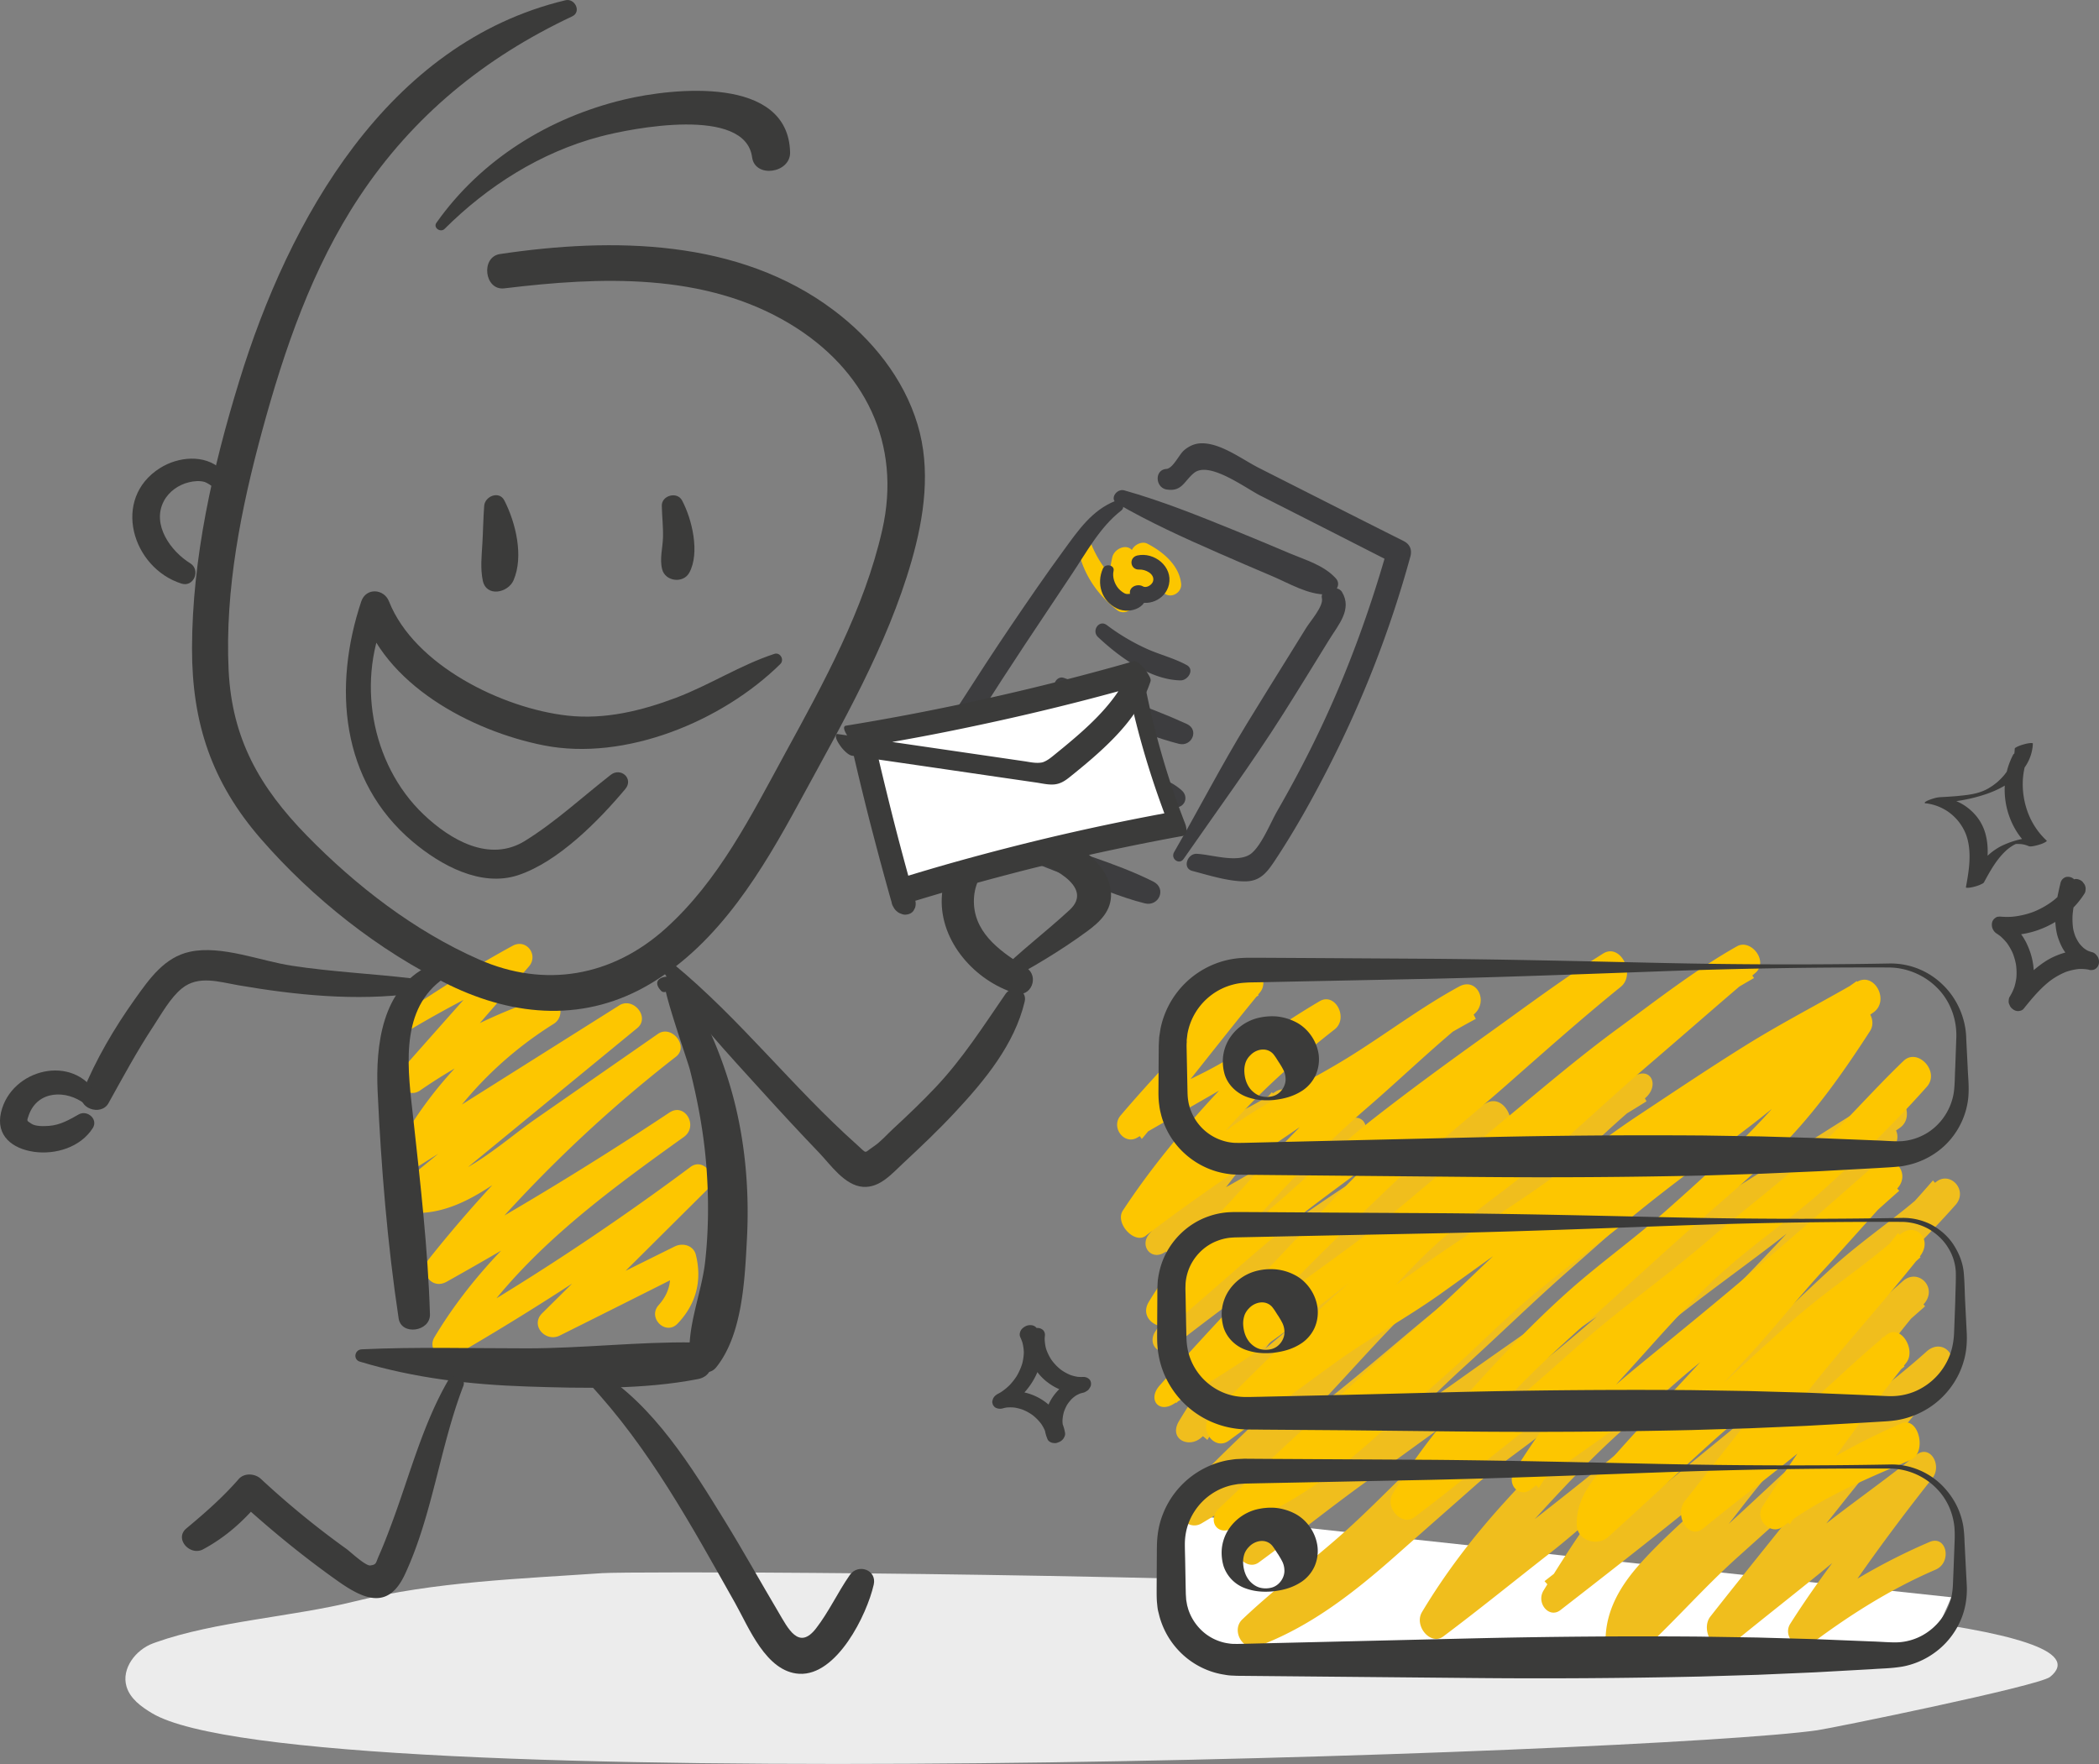
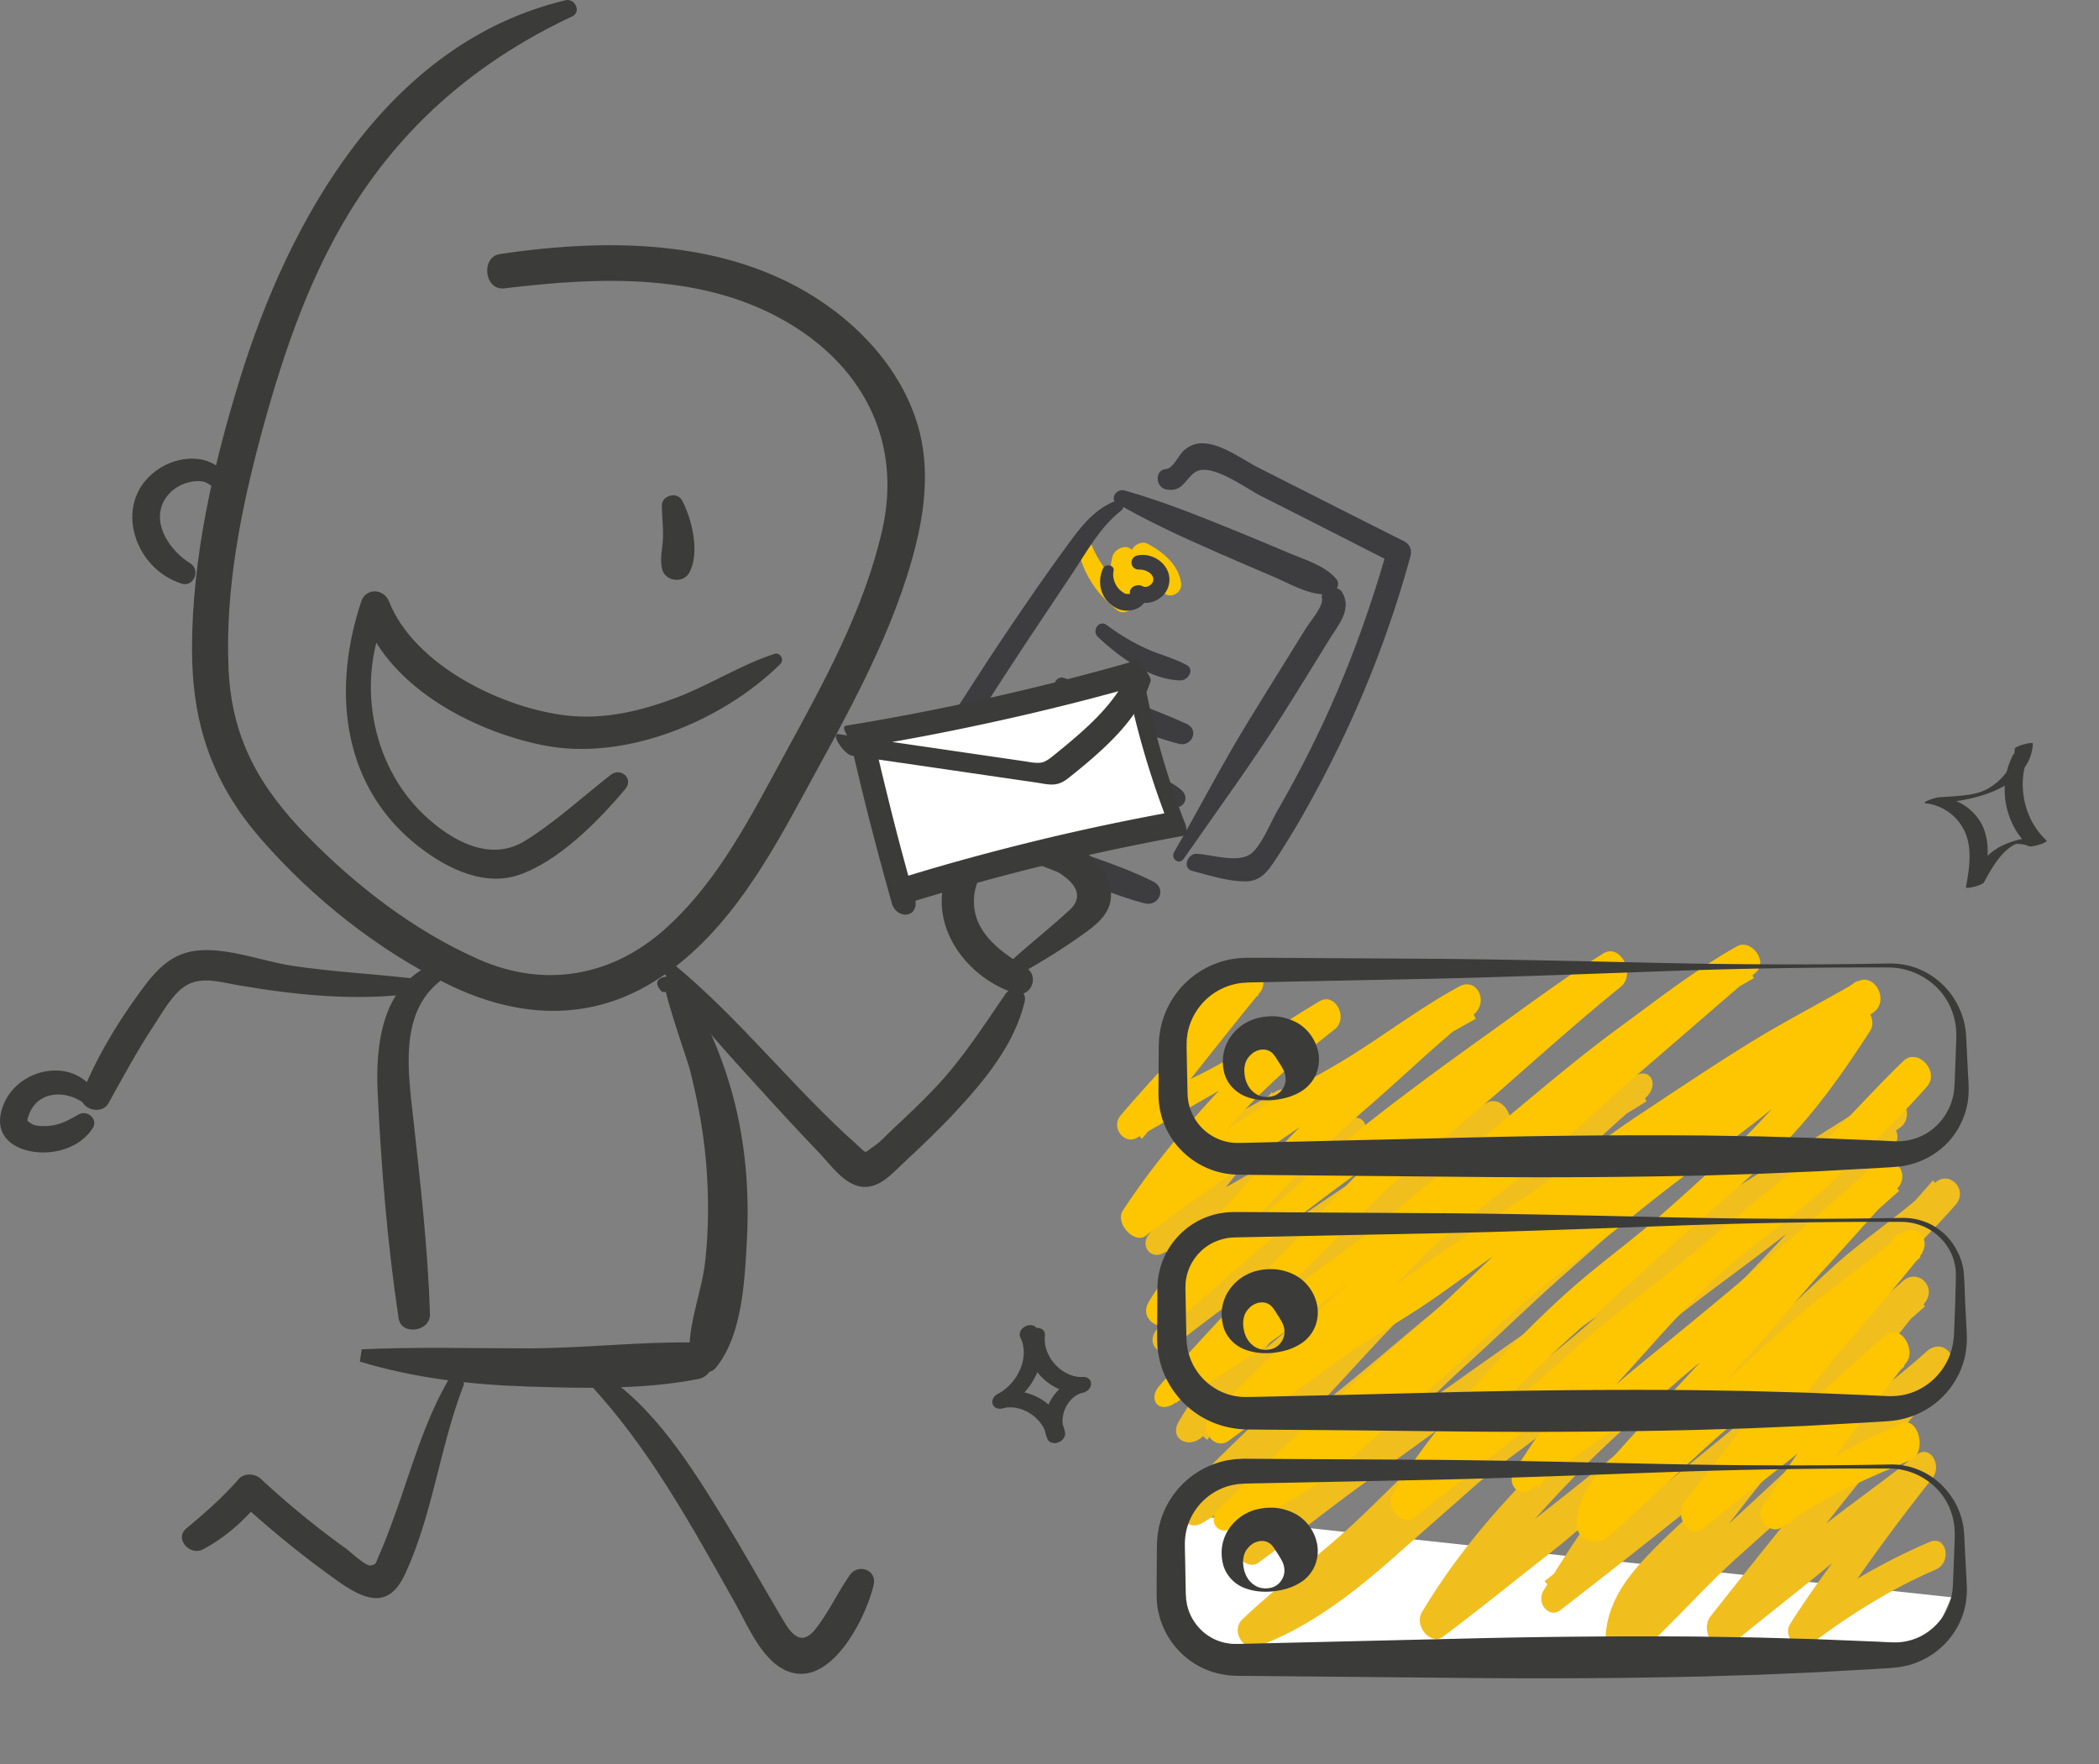
<svg xmlns="http://www.w3.org/2000/svg" width="1375.9mm" height="1156.3mm" viewBox="0 0 3900.2 3277.7">
  <rect x="0" y="0" width="3900.2" height="3277.7" fill="#808080" stroke="none" />
  <defs>
    <style>
      .cls-1 {
        fill: #fcc600;
      }

      .cls-2 {
        fill: #3d3d3f;
      }

      .cls-3 {
        fill: #fdc600;
      }

      .cls-4 {
        fill: #ececec;
      }

      .cls-5 {
        fill: #3b3b3a;
      }

      .cls-6 {
        fill: #fff;
      }

      .cls-7 {
        fill: #f0be1d;
      }
    </style>
  </defs>
  <title>3</title>
  <g id="レイヤー_2" data-name="レイヤー 2">
    <path class="cls-1" d="M2002,1016.2c10,48.7,34.9,87.2,74.2,117.8,13.1,10.2,35.8-2.8,32.1-19.7-5.6-25.5-5.9-49.2.5-74.6l-40.7,6.5a187.6,187.6,0,0,0,38.1,65.5c11.4,12.8,38.8,8.3,39.1-11.7.2-22.4.2-44.7.2-67.1l-30.2,18.5c22.2,11.1,30.9,29.6,45.3,48.1,12,15.2,36.1,3.1,34.1-15.1-3.9-34.5-34-59.4-63-74.3-11.8-6-30.1,5.3-30.1,18.5-.1,24.2-.2,48.4.1,72.7l39.1-17.3a153.1,153.1,0,0,1-33.5-54.9c-7.9-22.1-36.4-11.7-40.6,6.5-7.1,30.4-5.9,60.2,2.9,90.1l30.7-24.6c-33.7-22.4-58.7-54.5-73.4-92.1-5.3-13.6-27.8-7.1-24.9,7.2Z" />
    <path class="cls-2" d="M2072.4,930.8c-43.6,17.4-68.8,54.6-95.5,91.1-33.7,46-66,93.1-98,140.3s-63.1,95.1-93.9,143.1c-25.1,39-66.6,85.2-74.3,131.5-2.4,14.2,15,21.3,25.3,13.6,36.5-27.1,58.7-82.7,82.9-120.8q42.1-66.3,85.4-131.7t87-130.6c27.5-40.9,52.3-87.8,91.8-118.4,9.8-7.6.5-22.6-10.7-18.1Z" />
    <path class="cls-2" d="M1684.3,1448.3c13.6,35.2,48.4,51.5,79.1,70.1,34.1,20.8,68.2,41.6,103.7,59.8,39.4,20.2,80.7,35.6,122.1,51.2,45.3,17,90.8,37.3,137.8,49.1,26.5,6.7,41.3-27.8,16-40.4-72.3-36.3-153.1-56.5-228-87.3-33.7-13.9-65.6-31-97.8-48.1-36.6-19.5-84-35.7-112.5-66.7-8.9-9.7-25.3-.4-20.4,12.3Z" />
    <path class="cls-2" d="M2199.3,1596c62-89.5,126.3-176.9,184.6-268.9,29.1-46,57.5-92.5,86.1-138.8,17.3-28,43-56.2,23.5-88.5-3.6-5.9-12.4-8.2-18.7-7.2l-5.1.9c-7.7,1.2-15.5,9.5-13.5,17.8,3.7,14.6-21.3,42.6-29.2,55.4-11.7,18.9-23.5,37.8-35.2,56.8q-37.4,59.9-74.2,120c-48,78.4-90,160.2-136,239.9-7,12.1,9.4,24.5,17.7,12.6Z" />
    <path class="cls-2" d="M2075.5,935.4c60.7,35.2,123.9,63.8,188.2,92q50,21.9,100.3,43.2c31.6,13.4,66.2,34.6,101.1,34,14.1-.3,28.9-17,16.9-30.1-22.4-24.4-55.5-33.7-85.5-46.3-33.6-14.2-67.1-28.3-100.8-42-68.3-27.7-135.9-55.1-206.8-75.1-13.7-3.8-28.1,15.8-13.4,24.3Z" />
    <path class="cls-2" d="M2215.5,1618.3c30.6,8,66.4,19.5,98.1,19.4,28-.1,40.6-16.6,55.1-38.4,37.2-56.1,70.2-115.3,100.7-175.2a2044,2044,0,0,0,151.2-389.8c3.5-12.8-.7-23.1-12.7-29.1-89.8-45-179.3-90.5-268.8-135.8-30.8-15.6-71.1-46.7-107.2-45.7-12.3.4-22.9,5.3-32,13.2s-20.4,33.5-32.6,34.4c-22.6,1.7-20.6,34.7.3,38.2,28.8,4.8,32.7-15.9,51.2-30.8,28.1-22.5,95,28,123.4,42.4q124.5,63,248.8,126.5l-12.7-29.1c-32.2,113.5-72.3,224.3-122.6,331-25.1,53.5-52.7,105.7-82.2,157-12.6,21.9-28.3,61.9-47.4,78.5-23.4,20.3-74.4,2.7-102.4,1.5-17.3-.8-27.5,26.7-8.2,31.8Z" />
    <path class="cls-2" d="M1855.2,1361.8c45.6,35.5,108.1,54.3,160.9,76.6,26.8,11.3,53.5,22.7,80.5,33.6s56.8,27.1,87.3,28.2c17.9.6,25-19.5,12.4-31.1-20.7-19.1-49.8-27.5-75.6-38.1-29.2-12-58.4-23.6-87.7-35.1-53.4-21.1-111-51-168.4-57.7-13.1-1.5-19.5,15.7-9.4,23.6Z" />
    <path class="cls-2" d="M1964.7,1281c69.1,40.9,147.8,81.2,225.8,101.1,24,6.1,38.4-26.1,14.7-36.9-73.1-33.5-152.9-58.6-228.7-85.7-12.3-4.4-24.2,14.1-11.8,21.5Z" />
    <path class="cls-2" d="M2040.2,1183.7c39.1,36.7,97.4,79.8,153.6,80.5,13.4.2,26.6-20,11.3-28.4-23.2-12.7-49.2-19.1-73.3-29.8a391,391,0,0,1-75.3-44.6c-14.3-10.6-28.7,10.6-16.3,22.3Z" />
    <path class="cls-2" d="M2049.4,1056.3c-12.6,28.1-2.5,60.7,26.3,74.4,24.7,11.8,63-3.2,52.8-35.1l-22.7,18.2c24.9,15.7,59.9,1.4,66.3-27.9,7.2-33.3-27.4-60.6-58.6-53.8-16.8,3.7-13.6,27.2,3.6,26.2,10.7-.6,28.7,7.6,25.6,21.2-1.6,7-12.3,14-19.1,10-9.9-5.7-26.9.9-23.8,14.5-.3-1.5-2.6.3-6.9-.4s-10.9-5.8-14.5-9.9c-7.4-8.5-11.9-21.7-9.3-32.8s-15.2-14.5-19.7-4.6Z" />
  </g>
  <g id="Ebene_2" data-name="Ebene 2">
-     <path class="cls-3" d="M766.1,1911c68.8-40.8,139.5-76.6,211.5-111.3l-30.3-38.3Q847.6,1873,748.4,1985.3c-19,21.5,6.2,58.8,32.3,40.8,75-51.7,154.9-92.1,241.4-120.9-6.9-16.2-13.7-32.5-20.6-48.8-109.9,68.2-199,161.3-261.9,274.2-13,23.4,14,51.5,37.6,36.6l401.2-252.5-33.4-42.2L737.8,2206.6c-20.5,16.9-1.6,43.8,19.2,46.2,90.2,10,164.2-56.2,233.5-104.3l259.8-180.6-33.6-42.4c-156,121.1-297,259.5-419.9,414.1-18.6,23.4,4.5,58,33.2,42q225.4-126.2,440.7-269-13.5-22.7-26.9-45.3c-164.5,118.1-331,240.7-436.6,417.5-13.8,23,13.9,48.2,36.3,35.2A4926.2,4926.2,0,0,0,1310,2213.3l-32.4-40.8-270.2,267.7c-22.7,22.4,6.3,54.6,32.8,41.4q120.3-60,240.3-120.5l-39.3-15.6c8.6,30.2,3.8,55.8-17.4,79.6s13.4,57.5,35.4,34.2c34.1-35.9,45.8-79.5,33.8-127.7-4.5-17.7-24.5-22.9-39.3-15.5q-120.6,59.6-240.7,119.8l32.8,41.4,269.7-268.2c20.8-20.7-7.7-59.2-32.4-40.8a4788.2,4788.2,0,0,1-466.3,307l36.3,35.2c100.9-168.6,260.6-285.4,417.6-397.9,27.7-19.9,2-64.6-26.9-45.3q-215.2,142.9-441.4,268l33.2,41.9c124-153.8,264.4-292.5,420.4-413.7,24.8-19.2-8-60.1-33.5-42.4L995.1,2079.2c-67,46.6-150.4,129-237.3,119.3l19.2,46.1,407.1-334.3c24.4-20-7.5-58.5-33.4-42.2L749.6,2120.8l37.6,36.5c58.3-104.8,139.9-191.2,241.7-254.9,25.1-15.7,9.6-59-20.6-48.8-90.7,30.7-175.7,72.8-254.4,127.5l32.3,40.8q98.7-112.8,196.6-226.1c18.4-21.3-4.8-52.3-30.3-38.4-69.8,38-137.2,81-203.3,125.2-18,12-1.8,39.6,16.9,28.4Z" />
-     <path class="cls-4" d="M290.3,3051.4l-6.1,2.2c-32.4,12-59,47.2-49.1,80.3,6.7,22.5,27.4,37.5,47.5,49.5,270.9,162.3,2791.2,74.9,3094.2,31.6,26.5-3.7,411.6-82.2,432.5-99.1,236.5-191.8-2598.1-199.2-2690.4-192.8-150.8,10.4-312.7,15.8-460,52.5C544.5,3004,398.5,3012.9,290.3,3051.4Z" />
    <path class="cls-5" d="M1050.6.5C719.5,79.6,536.4,408.1,444.3,708.8c-49,159.5-87.2,328.2-87.5,495.8-.2,139.3,36.9,249.5,128.2,354.4,95.8,110.1,218.5,207.5,350,271.3,122.9,59.5,254.3,69.5,375.2-3.4,127.3-76.8,206.7-210.2,275.7-337.4,78.2-143.9,162.4-288.8,207.9-447.2,23.5-81.9,36.2-170.3,11.2-253.4-25.8-86-84.7-158.9-155.7-212.3C1372.8,443.5,1138.8,440.9,929.2,472c-36.5,5.4-29.3,68.3,7.9,63.8,178-21.6,371.8-29.9,531.2,66.3,139.4,84.2,207.2,222.6,171.1,382.3-33.5,147.9-108.9,284.3-181,416.3-62.7,115-122.9,235.9-222,324.9s-224.2,111-346.4,57.2c-119.8-52.7-228.8-136.9-319.9-230.2-87.8-90-139.1-179.8-145.3-307.3-7.1-149.7,23.2-300.8,62.3-444.6,41.3-151.7,93.1-303,180.5-434.8C767.6,215,900.4,107.1,1063.2,30.4c17.7-8.3,5.1-34.2-12.6-29.9Z" />
-     <path class="cls-5" d="M826.1,425.3c80.2-79.9,178.8-142.4,288.8-171.5,59.5-15.8,269.8-56.9,282.6,38.4,5.4,39.6,71.6,29.7,70.6-9.3-3.6-142.9-217.6-119.6-308.5-97.9C1020,218.4,893.9,296.4,810.9,414c-6.5,9.2,7.7,18.8,15.2,11.3Z" />
    <path class="cls-5" d="M796.8,1794.8c-87,41.4-99.1,147.3-95.1,233.6,6.5,140,18.1,282.7,39,421.3,4.9,32.6,59.2,24.6,58.2-7.6-3.7-121.4-17.8-243.3-31-364-9.4-85.4-26.9-196.2,50.7-255.8,17.2-13.3-4.9-35.5-21.8-27.5Z" />
-     <path class="cls-5" d="M668.7,2530.1c101.1,30.5,204.9,42.7,310.7,46.2,103.7,3.4,215.7,6.1,317.9-13.9,39.7-7.7,30.6-67.5-8.5-68-102.4-1.4-205.7,10.9-308.5,11s-205.6-3-308.2,1.8c-13.2.6-16.6,18.9-3.4,22.9Z" />
+     <path class="cls-5" d="M668.7,2530.1c101.1,30.5,204.9,42.7,310.7,46.2,103.7,3.4,215.7,6.1,317.9-13.9,39.7-7.7,30.6-67.5-8.5-68-102.4-1.4-205.7,10.9-308.5,11s-205.6-3-308.2,1.8Z" />
    <path class="cls-5" d="M1236.1,1826.7c-8.3,3.2,42.1,145.9,45.9,161.3,15.4,60.8,26.6,122.8,31,185.4,4,57.1,3.6,114.4-2.8,171.3s-33.3,118.9-28.5,176c1.9,22,32.2,40.9,49.2,19.8,48.8-60.8,53-163,57-238.5,4.7-88.3-2.9-178.8-25.7-264.4a799.2,799.2,0,0,0-42.8-120.2c-13.1-29.3-28.7-77.3-55.9-96.4-19.2-13.5-58.9-4.9-34.8,20.3,2.4,2.5,6.6,2.7,9.6,1.1l3.6-2c7.4-4.1,2.4-16.9-5.8-13.7Z" />
    <path class="cls-5" d="M1863.7,1826.8c53.9-28.7,106.3-59.7,155.6-95.8,24.5-17.9,46.6-38.6,45.1-71.4-3.6-75.1-123-128.7-187.4-127-71.1,1.9-124.1,67.4-127.1,135.9-3.6,81.3,62.1,154.4,136.9,177.2,28.9,8.8,45-31.6,20.4-47.3-43-27.3-93.7-60.1-97.4-117.2s41.1-102.7,97.9-86.2c38.9,11.2,127.8,51.4,79.8,95.8-44.6,41.3-92.9,77.3-136.1,120.5-8.3,8.3,2.3,20.8,12.3,15.5Z" />
    <path class="cls-5" d="M1229.7,939.9c.4,19.7,2.8,39.2,2.2,59s-6.5,39.5-1.5,59c5.8,22.6,39.2,26.8,50.4,6.2,20-36.6,5.3-99.2-13.5-134.3-9.2-17.2-38.1-9.2-37.6,10.1Z" />
-     <path class="cls-5" d="M899.7,939.8c-1.8,23.4-2,46.9-3.4,70.3s-3.9,45.6.7,68.4c6.5,31.9,47.1,23.1,57.2-.2,19.3-44.6,4.1-107.1-17.1-148.5-9.5-18.5-36-7.9-37.4,10Z" />
    <path class="cls-5" d="M408.9,941.5c29.9-13.3,22.4-50.7,1.7-69.7-30.8-28.3-79.9-23.1-113.1-2.2-90.7,57-52.1,185.7,39.7,214.8,22.9,7.3,36.1-25.4,16.3-37.7-36.4-22.5-71.9-71.9-49.2-115.4,9.3-17.8,27.4-30.6,46.8-35.2,9.2-2.2,20-3.3,29.3-.5,6.2,1.8,38.9,22,19.9,31.4-10.1,5-1.2,18.9,8.6,14.5Z" />
    <path class="cls-5" d="M1094.2,2570.3c112.9,120.9,190.8,265,271.7,408.3,25.5,45.2,57.5,127.9,119.1,131.5,69.9,4,125.7-109.3,138.5-165.7,6.2-27.5-29-39.8-44.4-17.9-22.4,32.1-38.6,67.9-62.6,99-32.3,42-52.3.2-70.4-30.5-33.3-56.1-65-113.2-99.2-168.8-61.5-99.9-132.5-215.8-235.1-278.5-14.1-8.6-28.7,10.8-17.6,22.6Z" />
    <path class="cls-5" d="M1232.3,1805.2c52,80.8,121.1,153.5,185.3,224.5,34.2,37.8,69,75.3,104.3,112.1,21.3,22.2,47.4,61,81.6,63.5,31.5,2.3,54.1-24.8,75-44.2,32.8-30.5,65.4-61.4,96-94.3,55-59,110.5-125.7,129.5-205.8,5.2-22-23.4-31.9-35.5-14.3-41.4,60.1-79.6,120.2-130,173.6-25,26.5-51.4,51.7-78.2,76.4-12,11.1-23.9,25-37.4,33.9-18.6,12.3-10.4,14.4-31.2-4.1C1473.1,2020.7,1374,1892,1251,1790.9c-9.5-7.8-26.4,2.4-18.7,14.3Z" />
    <path class="cls-5" d="M765.7,1818c-74.5-8.8-149.3-12.2-223.7-23.6-57.9-8.8-130.3-38.5-188.8-26-47.7,10.1-75.6,50.4-102.4,87.9-38.8,54.5-72.5,112-97.8,173.9-11.5,28.2,34.5,45,48.6,19.6,26.8-48.2,52.9-96.7,83.3-142.8,15.1-22.9,31.6-53.1,53.3-70.6,30.5-24.6,68.8-11.9,104-5.8,106.8,18.4,219.1,29.9,327,15.4,17.6-2.3,11.3-26.2-3.5-28Z" />
    <path class="cls-5" d="M180,2034c-43.5-76.8-159.3-48-178.1,33-10.1,43.4,21.2,67.5,61.2,73.2s86.6-8.4,109.3-44.1c10.5-16.6-10.3-34.3-26.1-25.4-17.7,10-34.2,19.7-55,21.3-9.2.7-25.5,1.4-33.4-4.3s-8.8-3.4-4.4-15.7c16.5-46.4,70-47.2,104-20.9,11.9,9.2,30.9-2.2,22.5-17.1Z" />
    <path class="cls-5" d="M833.2,2564.2c-47.6,82-71.8,176.6-104.7,264.9-7.8,21-15.7,41.9-24.8,62.3-5.7,13.1-4,15.8-15.6,17.4-8.9,1.2-37.5-25.8-43.9-30.4a1622.6,1622.6,0,0,1-159.6-130.6c-10.8-10-30.7-11.4-41.1.5-29.3,33.7-62.8,63.1-97.1,91.6-23.1,19.2,6.6,51.9,30.8,39,42.9-23,76.4-53.5,107.4-90.8l-41.1.4c58.9,53.8,120.3,104.2,185.5,150.2,50,35.1,93.4,51.5,123.6-13.8,51.3-110.6,64.6-235.9,108.3-349.5,6.3-16.3-19.5-25.4-27.7-11.2Z" />
    <path class="cls-5" d="M1438.8,1215c-63,20.7-120.1,57.8-182.3,81.4-64.5,24.4-132.7,41-202,33.3-120.6-13.4-284.6-93.2-331.7-212.2-9.4-23.9-42.9-26-51.6.2-52.5,157.5-38.9,333.2,95.9,446.5,51.7,43.5,126.6,84.8,195.6,62,74.8-24.8,149.9-101.4,199.1-160,16.2-19.3-8.2-41.2-27.2-26.3-52.5,41-102.5,87.5-159.2,122.6-65.7,40.7-138.6-1.6-188.7-49.5-98.4-93.9-125.8-252.9-66.7-375.6l-49-6c41,140.2,204.7,227,339.4,253.6,151.4,29.9,331.6-44.8,439.5-151.1,8-7.9-.1-22.5-11.1-18.9Z" />
    <path class="cls-6" d="M2179.9,2811.5c6,2,1445.9,156.4,1445.9,156.4s-41.6,99-53.1,97-1366.9,3.7-1367.7-6.3S2179.9,2811.5,2179.9,2811.5Z" />
    <path class="cls-7" d="M2244.3,2162.3c49.1-30.3,100.7-59.8,149.8-90.1-8.8-12.7-21.9-30.2-30.7-42.9-76.1,87.6-152.5,174.7-227.7,263.1-18.8,22.1,2.6,49.4,26.5,35.7,60.4-34.9,123.4-64.3,183.9-99.1s121.5-68.7,182-103.5c-8.1-15.7-18.9-37.5-27-53.1-70,54-128.4,124.6-188.7,190.1A1635.8,1635.8,0,0,0,2146.7,2474c-15.5,23.5,7.3,47.7,28.3,31.5,65.1-50.5,130.8-100.4,198.2-146.8s139-84.9,208.6-127.3,136.3-87.8,207.8-126c-9.2-17.7-17.4-36.6-26.6-54.3-71,55.5-144,111.4-212.7,170.7s-130.4,128.9-191.9,197-118.6,140.2-167.5,221.5c-19.9,33,16.9,51.3,40.4,31.6,66.5-56.1,133.5-111.5,200.6-166.9s139.3-102.6,207.6-156,131.9-114.7,202.1-164.9,145-92,217.8-137.7c-9.2-17.5-15.4-28.3-24.6-45.9-73.8,59.8-150.9,112.2-222.6,175.2s-141.3,128.8-210.6,194.8-135,136.9-201.9,206-139.4,132-203.8,204.1c-22.7,25.3,9,66.4,36.6,50.1,76.5-45.2,148.9-96.7,220.4-150.2s140.4-111.4,209.5-169.1,142.7-108.6,211.9-166S3013.5,2232,3085.4,2179a2330.2,2330.2,0,0,1,223.9-145.6c-10.7-15.3-27.6-42.4-38.2-57.7-65.9,56.3-124.9,125.5-190.7,181.9s-136.7,105.5-202,162.4-131.1,113.7-195.7,171.8-130.2,115-193.6,174.8-126.7,119.8-188.5,181.6c-23.8,23.8,11.7,74.5,38.5,54.9,64.8-47.4,127.7-97.9,192.7-145.1s129.7-94.5,195-141,129.9-94.4,195.8-139.9,131.8-91,198.4-135,132.1-90.7,199.7-132.9,135.1-81.5,203.8-121.4c-9.1-17.7-14.3-30.6-23.5-48.2-69.5,48.6-141.1,94.1-209.4,144.5s-133.5,106.7-200.8,158.9-130.5,111-196.6,165.1-138.2,99.5-203.1,155.4-123.7,120.4-187.4,178.1-132.9,108-195.3,167.4c-21.7,20.7,1.8,60.2,28.5,50.2,97.8-36.4,178.5-99.4,258.7-170.5,48.6-43.1,97.5-85.9,146.2-129s103.3-77.6,152.7-119.6c67.4-57.5,131.2-120.3,199.8-175.9s140.4-106.2,210.1-159.9S3439.5,2192,3510.3,2140c-12.9-14.3-23.9-26.9-36.8-41.1-45.8,70.7-98.1,134.3-153.9,193.6s-111.8,119.4-172.5,173.3-123.8,104.2-184,158.4A2326.9,2326.9,0,0,0,2790.4,2797c-54.5,60.6-104.5,125.5-148.1,198.3-15.5,25.8,16.1,63,39.4,45.5,65.9-49.4,130.2-101.7,195.4-152.6s125.3-109.3,189.5-161.7,131.8-99.5,194.7-153.7,120.5-115.7,181.9-172,120.1-113.3,179.8-171.9c-12.6-13.8-18.9-21.8-31.4-35.5-57.7,66.9-119.2,129.5-183.3,189s-129.2,117.5-193.6,176.3-132.3,114.1-191.5,179.1-107.3,139.9-155,217.4c-14.4,23.3,10.2,52.9,31.2,36.6,77.2-59.9,154.3-120.2,230.6-181.5s149.6-127.4,224.8-190.4,148.5-127.5,222.3-192.7c-13.6-14.9-26.5-30.9-40.1-45.9-55,59.6-106.1,125-161.1,184.5s-109.8,119.3-164.8,178.9c-52,56.4-112.5,103.6-163.7,161-35.3,39.5-64.3,86-64.1,143.9.1,30.8,38.6,45,58.3,27.3,64.4-57.9,122-124.9,186.4-182.8s128.8-115.5,193.2-173.3l191.9-172.9c-13.7-15.1-18.6-19.9-32.3-34.9-66,83.2-138,158.4-203.9,241.6s-133,165.4-198.7,249c-20.2,25.6,9.6,76.1,37.7,52.9,61.6-50.6,124.5-99.3,186-150s121.8-103.8,183.3-154.5l-29.2-42.2c-78.7,101-160.3,198.3-229.5,307.4-15.3,24.1,15.8,54.6,37.3,38.5,73.1-55.1,150.4-103.6,232.6-139,31.5-13.5,20.8-65.2-11.1-51.5-86.9,37.2-168.7,85.3-246.1,143.4l35.7,39.4c66.7-104.9,139.2-204.6,215.6-301.1,18.9-23.9-4-64.4-30.3-43.1-61.9,50.1-127.2,94.8-189.1,144.8s-117.5,106.9-179.4,157c11.4,16.4,17,26.8,28.4,43.2,66.3-82.9,132-165.8,198-249s134.3-164.1,200.3-247.2c25.7-32.4-9.4-67.6-38.6-41.3-64.4,57.8-134.8,107.3-199.2,165.1s-127,118.2-191.4,176-133.4,111.8-197.8,169.7c17,7.6,46.1,22.2,63.1,29.9-.2-67.7,72.4-122.9,112.4-166.5,46.2-50.2,84.8-109.2,131-159.4s99.5-92.5,145.8-142.7,84.4-109.6,130.6-159.9c27.8-30.2-9.9-68.4-38.6-43-72.4,64.1-144.2,129.1-217.5,191.9s-148.2,123.2-222.7,184.3S2945.8,2879,2869.9,2938c11.5,12.7,21.1,23.1,32.7,35.8,47-76.3,106.3-139.1,164.7-203.1s123.3-120.6,187.4-178.6,131-111.2,194.5-169.4,126.7-118.7,184.4-183.8c24.9-28.1-12.1-65.7-38.1-40.9-59.7,57.1-129.1,101.1-189.9,156.3s-119.3,114-181.5,167.6-126.9,103-190.1,154.9-127,102.8-191.4,153-125.5,105.1-190.9,153.7c12.7,14,20.5,22.2,33.2,36.2,43.8-72.5,103.5-127.1,158.2-187.5s110.4-120.1,171-174.5,121.6-107,182.2-160.8,122.6-106.9,178.5-166.4,99.9-130.4,145.6-201.2c17-26.2-10.7-56-34-38.9-65.8,48.3-135.3,90.6-200.2,140.5s-123.7,109.4-187.6,160.8-128.6,101.6-191.5,154.5c-94.9,79.8-187.5,162.8-280,246.1s-184,176.1-299.2,219c8.9,17.4,13.8,25.9,22.8,43.3,61.7-58.8,130.1-107.5,193.1-164.6s124.4-116.2,188.7-171.6,123.9-117.6,189.3-171.3,136.2-99,202.8-150.8,135.3-99.8,203-149.8,133.7-102.7,202.5-150.8c31.1-21.7,1.6-78-30.7-59.3-68.7,39.9-135.4,84.1-203,126.3s-135.2,84.4-201.8,128.5-129.6,95-195.4,140.5-131.5,91.4-196.7,137.9-134.8,85.9-199.7,133.1-129,96.6-193.7,144.1c11.1,15.9,21.3,28.7,32.4,44.7,61.7-61.8,130.6-112.7,193.8-172.6s123.8-123.4,188.1-181.8,126.8-119.6,192-176.8,129.7-115.6,195.5-171.9,137.7-103.9,203.8-159.7c25.7-21.7-6.9-59.8-32.6-45.2-77.3,43.6-157.5,81.1-229.4,133.8s-137.5,116.7-206.8,174.2-140.7,111.4-209.8,169.1-137,116.9-208.6,170.6-146.9,101.5-223.4,146.6c11,15.8,20.9,28.9,31.9,44.7,63.6-71.1,135.7-130.2,201.7-198.3s128-141.4,196.4-206.7,141.8-123.8,212.5-185.9,136.5-131.5,209.4-190.4c28.9-23.3,11.7-61-20.6-40.7-73.8,46.3-152,84.1-223.2,135s-135.7,113.3-205,167.5-139.8,106.3-207.8,162.5-133.6,114.4-201.1,171.2c14.8,12.4,30.4,26.5,45.2,38.9,47.1-78.1,92.6-158.7,151.8-224s130-117.6,196.3-174.8,135.1-110.4,203-164.1c29.8-23.6.6-81.2-32.6-63.2-71.2,38.6-141.8,79.6-211.1,122.4s-136.3,90.5-203.5,137.4-125.6,105-190.6,155.8c11.8,13,17.5,19.6,29.3,32.5,47.2-72.5,95.4-144.7,152.3-207.1s120.9-118,186.7-169.6c26.3-20.6,8.7-56.6-20.3-39.6-60.2,35.3-123.2,64.8-183.4,100s-123.4,67.7-183.7,103c9.4,13.4,27.3,38.4,36.7,51.9,74.7-89.1,143.9-185.4,217.8-275.3,16.7-20.3-.1-47-22.6-32.2-48.4,31.7-102.2,53-150.6,84.8-22.3,14.6,2.1,63.9,24.6,50C2246,2162.6,2244.3,2162.3,2244.3,2162.3Z" />
    <path class="cls-3" d="M2192.7,1943.8c49.1-30.4,96.8-64,145.9-94.3l-23.4-33.6c-76.1,87.6-157.7,168.2-232.9,256.7-18.8,22,6.5,55.2,30.4,41.5,60.5-34.9,121.1-69.4,181.5-104.3s120.9-68.8,181.4-103.6c-8.1-15.7-14-26.7-22.1-42.4-70,54-138.4,108.4-198.7,173.8s-118.1,135.2-168.3,211.6c-15.5,23.5,21.6,63.3,42.5,47,65.2-50.4,132.5-96.4,199.8-142.8s134.6-92.6,204.1-134.9,138-87.1,209.4-125.3c-9.2-17.7-20.3-39.7-29.5-57.4-71,55.5-140.2,116-208.9,175.3s-131.4,126.2-192.9,194.3-127.5,132.4-176.4,213.7c-19.8,33,24.4,58.4,47.8,38.6,66.5-56,131.2-115.1,198.2-170.4s138.5-104,206.7-157.4,140.3-100.4,210.5-150.6,138.1-104.3,210.8-150c-9.1-17.5-16.1-29.7-25.2-47.2-73.9,59.8-151.3,112.1-223,175.1s-140,130.5-209.4,196.6-132.6,139.5-199.6,208.6-132.1,139.8-196.5,211.9c-22.6,25.3-2.8,51.4,24.8,35,76.5-45.1,151-92.2,222.5-145.7s142.1-108.8,211.2-166.5,138.9-114.3,208.1-171.7S2963.3,2016,3035.3,1963a2331.2,2331.2,0,0,1,223.9-145.7c-10.7-15.4-27-40.2-37.7-55.5-65.8,56.4-134.2,110.6-200,166.9S2889.4,2041,2824,2097.9s-128.1,117.9-192.7,176-131.3,113.6-194.7,173.4-125.2,121.7-187,183.5c-23.8,23.8,6.7,65.9,33.5,46.3,64.7-47.4,129.3-95.2,194.2-142.4s135.3-84.8,200.6-131.4,130.1-93.9,195.9-139.4,134.7-85.5,201.3-129.5,133.1-88.2,200.7-130.4,131.9-90,200.6-129.9c-9.2-17.7-17.1-33.6-26.2-51.2-69.5,48.6-135.8,102.6-204.2,153.1s-137.2,100.2-204.5,152.5-139.4,97.2-205.5,151.3-125.4,118.4-190.4,174.3-128,114.2-191.7,171.9-125.9,116.9-188.3,176.3c-21.7,20.7-6.4,49.5,20.3,39.5,97.7-36.4,182.4-93.8,262.6-164.9l145.9-129.4c48.7-43.2,94.5-90.3,143.9-132.4,67.4-57.4,138.7-109,207.3-164.6s139.9-106.9,209.6-160.6,135.2-113.2,206-165.2c-12.9-14.3-24.1-26.8-37.1-41.1-45.7,70.7-94.6,138.1-150.5,197.4s-116.4,114-177.2,167.9-126.5,100.3-186.7,154.5-117.2,113.7-171.9,174.5-106.3,124.8-149.9,197.5c-15.5,25.8,16.9,61.2,40.2,43.8,65.9-49.4,129.6-102.6,194.8-153.4s135.5-93.6,199.7-146,124.7-110.3,187.5-164.5,124.4-110.6,185.8-166.9,119.2-116,178.9-174.6c-12.5-13.8-23.7-27.4-36.2-41.2-57.8,67-114.7,136.3-178.8,195.8s-137.6,106.2-202,164.9S3032.9,2457,2973.6,2522a1430.3,1430.3,0,0,0-160.3,212.9c-14.3,23.3,9.9,49.1,30.9,32.8,77.2-59.9,159.6-111.6,236-172.9s152.7-122.9,227.9-185.9,147.1-131.2,220.9-196.3c-13.6-15-25.3-25.7-38.9-40.6-55,59.5-115,111.5-169.9,171s-103.8,126.2-158.8,185.8c-52.1,56.3-104.6,112.2-155.9,169.6-35.3,39.5-76,76-75.8,133.8.1,30.9,38.7,41.5,58.3,23.8,64.4-57.9,127.4-117.6,191.7-175.5s132.7-110.2,197-168.1,127.5-118.5,191.9-176.4c-13.7-15-28.2-29.8-41.9-44.8-65.9,83.2-133.1,164.5-199.1,247.8s-131.5,166.8-197.1,250.3c-20.2,25.7,6.6,73.5,34.7,50.4,61.6-50.7,125.3-98.1,186.9-148.8s125.2-101.2,186.7-151.9c-10.6-15.3-29.6-39.5-40.2-54.8-78.6,101-154.5,206-223.7,315.2-15.3,24.1,15.7,53.9,37.2,37.7,73.1-55,155.6-88.9,237.9-124.2,31.5-13.6,15.2-81.8-16.8-68.1a1201.8,1201.8,0,0,0-247.6,143.5l40.1,44.1c66.7-104.9,140-203.8,216.4-300.3,18.9-24-10.5-73-36.8-51.7-61.9,50-118.3,108.5-180.2,158.6s-126.1,95.8-187.9,145.9c11.4,16.4,18.2,26.7,29.6,43.1,66.2-82.9,131.1-165.5,197.1-248.7s137.2-161.2,203.2-244.4c25.8-32.4-8.4-66.3-37.6-40-64.4,57.8-137.4,103.7-201.8,161.5s-128.2,116.6-192.5,174.4-120.2,125.1-184.5,183c16.9,7.6,35,12.9,52,20.6-.2-67.7,71.4-124.7,111.4-168.3q69.5-75.3,138.6-150.8c46.2-50.2,88.9-104.6,135.1-154.8s91.3-101.8,137.5-152c27.9-30.3-11.8-70.6-40.4-45.2q-108.6,96.3-218.5,190.5c-73.4,62.9-148.1,123.4-222.6,184.5s-144.1,128.8-220,187.8l35.4,39c47-76.4,100.7-145.5,159.1-209.5s115.3-131.2,179.3-189.2,135.5-105.1,199-163.3,126.2-118.9,183.8-183.9c24.9-28.1-17.2-72.9-43.3-48-59.6,57-114,121.1-174.9,176.3s-126.5,104.1-188.6,157.6-128.1,101.4-191.4,153.2-122.5,109.9-186.9,160.1-129.6,98.7-195,147.3l35.4,38.8c43.8-72.5,98.7-132.6,153.4-193s115.1-114.5,175.6-168.9,120-109.3,180.6-163,123.8-105.6,179.7-165,103.9-127.8,149.6-198.5c17-26.2-17.5-63-40.8-45.9-65.8,48.4-128.3,102.3-193.2,152.1s-133.4,94-197.3,145.4-123.5,109.4-186.4,162.3c-94.9,79.8-186.5,164.2-279,247.5s-186.4,172.2-301.6,215.1c9,17.5,14,26.3,22.9,43.7,61.8-58.8,129.6-107.9,192.6-165.1s119-124.1,183.2-179.5,133.6-103.4,199-157.1,126.8-113.7,193.4-165.6,140.8-91.1,208.5-141.1,136.1-98.4,204.9-146.5c31.1-21.6,2.3-75.8-30-57.1-68.7,39.8-139.3,75.9-206.9,118s-134.1,86.8-200.7,130.9-129.3,95.4-195.2,140.9-133.7,87.3-199,133.9-131,92.3-195.9,139.5-130.1,94.7-194.8,142.1c11.1,16,20,26.5,31.2,42.5,61.7-61.8,132.2-109.9,195.4-169.9s118.2-130.8,182.6-189.3S2804.7,2208,2870,2150.8s128.7-116.7,194.5-173.1,130.9-113.8,197-169.7c25.7-21.7-8.2-64.2-33.9-49.7-77.3,43.6-148,99.1-220,151.8s-140.4,111-209.7,168.5S2660,2194.3,2591,2252s-143.3,107.6-214.8,161.3-139.5,111.6-216,156.7c11,15.7,14.9,21.2,25.8,36.9,63.6-71.1,130.8-136.6,196.8-204.8s133.9-134.1,202.3-199.4,142-123.1,212.7-185.3,140.8-124.7,213.7-183.7c28.8-23.3-.4-82.1-32.7-61.9-73.9,46.3-144.3,99.2-215.5,150.1s-142.1,102.6-211.4,156.8-132.1,118.4-200.1,174.6-138.5,107.8-206,164.6l43.7,36.8c47-78.1,104.2-145.6,163.4-210.8s120.8-128.1,187.1-185.3,129.6-119.1,197.5-172.8c29.8-23.6,7.1-70.8-26.1-52.8-71.3,38.7-137.2,89.1-206.4,131.9s-143.1,77.2-210.3,124-134.1,97.6-199.1,148.4c11.8,13,29.6,32.3,41.3,45.3,47.3-72.6,101-138.7,157.9-201.1s119.2-117.2,185.1-168.8c26.3-20.6,1.3-69.4-27.8-52.4-60.2,35.3-117.6,76.8-177.8,112.1s-126.9,59.8-187.2,95.1c9.4,13.4,25.1,35.3,34.5,48.8,74.7-89,145.9-182.7,219.8-272.6,16.7-20.3-4.3-54.8-26.8-40-48.4,31.8-96.3,64.4-144.6,96.2-22.3,14.7-2.8,50.4,19.7,36.5C2191.5,1935.7,2192.7,1943.8,2192.7,1943.8Z" />
    <path class="cls-5" d="M3511.5,2728.7q-213.3-.7-426.4,7.1c-142,5.1-284.1,10.7-426.2,13.9l-213.2,4.3-106.6,2.1-26.6.6-11.2.8c-3.6.4-7.2,1.2-10.9,1.8a112.1,112.1,0,0,0-40.1,17.3c-24.2,16.6-41.4,42.8-46.7,71.2a119.5,119.5,0,0,0-2,21.5c0,7.9.3,17.5.5,26.2l1,53.3.3,13.3.7,10.7,1.8,10.2c1,3.2,1.7,6.6,2.9,9.8a95.1,95.1,0,0,0,21.6,34.4,90,90,0,0,0,34,21.9,86.7,86.7,0,0,0,19.5,4.7,49.1,49.1,0,0,0,10.1.7c2.9.2,7.5.1,12,0l426.3-10.1q213.1-5.1,426.4-3.4l106.6,1.7,106.6,3,106.6,4.3c17.3.5,37.1,2.4,50.3,1.5a105.6,105.6,0,0,0,42.3-12.3,109.9,109.9,0,0,0,54.7-71.3,132.4,132.4,0,0,0,3-24l1.1-26.7,2-53.3a216.3,216.3,0,0,0-.3-25.6,120.7,120.7,0,0,0-4.8-24.5,115.9,115.9,0,0,0-24.5-43.8A123.5,123.5,0,0,0,3511.5,2728.7Zm-.1-7.5c36.7-1.1,73.6,14.1,99.3,41,12.7,13.4,23.3,29.2,30,46.8a140.2,140.2,0,0,1,7.4,27.2,245.6,245.6,0,0,1,2.2,27.6l2.7,53.3,1.4,26.6a150.8,150.8,0,0,1-1,29.1c-4.7,39.3-27.3,76.7-61.3,100a147.1,147.1,0,0,1-57,23.9c-22.1,3.6-38,3.4-56.2,4.8l-106.6,5.9-106.5,4.6-106.6,3.2q-213.1,4.8-426.3,2.7l-426.5-4c-4.3,0-8.6,0-14.6-.4a90.4,90.4,0,0,1-16.4-1.7,142.1,142.1,0,0,1-31.9-8.6,147.9,147.9,0,0,1-54-36.9,150,150,0,0,1-33-56c-1.8-5.2-2.9-10.5-4.3-15.8s-1.7-10.8-2.3-16.2-.6-11.2-.7-15.8v-13.4l.3-53.3c.1-9.1,0-17.2.3-27.1a183.2,183.2,0,0,1,3.7-31.3,162,162,0,0,1,127.7-124.1c5.1-.7,10.3-1.6,15.4-2.1l15.5-.7,26.6.2,106.6.6,213.2,1.2c142.1,1.2,284.3,4.7,426.4,7.7S3369.3,2723.8,3511.4,2721.2Z" />
    <path class="cls-5" d="M3534.7,2270.4q-213.6-.7-427.1,7.2c-142.4,5.1-284.7,10.7-427.1,13.8l-213.5,4.3-106.8,2.2-53.4,1.1-13.3.3c-3.6.3-7.2.4-10.7.9a90.9,90.9,0,0,0-20.5,5.3c-26.6,9.8-47.6,32.7-55.6,59.3a94.1,94.1,0,0,0-3.8,20.4c0,3.7-.3,6.5-.2,11l.3,13.3,1,53.4c.3,8.7.3,18.3.7,26.2a126.8,126.8,0,0,0,2.8,21.3,110.1,110.1,0,0,0,17.4,38.7c16.4,23.3,41.8,39.7,69.3,44.8a112.9,112.9,0,0,0,20.9,1.9c7.5.1,17.4-.3,26-.4l53.4-1.2,106.8-2.4,213.5-5.4q213.6-5,427.1-3.4l106.8,1.7,106.8,3,106.9,4.4,26.7,1.2c8.7.4,18.5,1,25.3.9a114.9,114.9,0,0,0,43.8-8.8,119,119,0,0,0,63.9-65.1c6.1-15.2,8.5-30.4,9-48.1l2-53.4c.3-17.6,1.3-36.1,1.1-52.9a93.2,93.2,0,0,0-14.3-47.4c-8.7-14.5-21.6-26.3-36.2-34.9A105.9,105.9,0,0,0,3534.7,2270.4Zm-.1-7.4a115.2,115.2,0,0,1,53.6,12.3c16.3,8.8,31,21.2,41.3,36.9s17.7,33.6,19.4,52.6,1.7,35.9,2.6,53.9l2.7,53.4c1.2,17.8.3,38.5-5.4,57.1-10.7,37.9-37.1,71.8-72.9,91.7a156.7,156.7,0,0,1-58.4,18.9c-11,1.3-19,1.5-28.1,2.1l-26.7,1.6-106.7,5.9-106.8,4.6-106.7,3.2q-213.6,4.8-427.2,2.7l-213.6-2.3-106.8-.8-53.4-.4c-9.2-.2-17.1,0-27.4-.4a174,174,0,0,1-32.1-4,168.2,168.2,0,0,1-103.8-71,164.4,164.4,0,0,1-24.6-58.9,176.6,176.6,0,0,1-3.4-31.6c-.2-9.9,0-18.1,0-27.2l.3-53.4v-13.4c0-4.3.5-10.5.7-15.7a154.3,154.3,0,0,1,6.8-31.7c13.8-41.3,47-75,87.8-89a138.5,138.5,0,0,1,31.2-7.1c5.3-.6,10.7-.7,16-.9h13.4l53.4.3,106.8.7,213.5,1.2c142.4,1.1,284.8,4.6,427.3,7.7S3392.3,2265.6,3534.6,2263Z" />
    <path class="cls-5" d="M3509.9,1797.7q-213-.7-426,7.2c-142,5.1-283.9,10.6-425.9,13.8l-213,4.3-106.5,2.2-13.3.2-6.7.2-5.6.4a106.5,106.5,0,0,0-21.9,3.5,114.3,114.3,0,0,0-39.6,19,115.7,115.7,0,0,0-45,72.7l-1.3,10.8-.3,10.9.5,26.5,1.1,53.3c.2,9.6.3,16,1.5,22.8a65.9,65.9,0,0,0,2.2,10,52.8,52.8,0,0,0,3.3,9.7,92.8,92.8,0,0,0,57.8,54,87.4,87.4,0,0,0,19.7,4.1c3.3.4,6.7.2,10.1.4l13.1-.2,426-10.1q213-5.1,426-3.5l106.5,1.7,106.6,3.1,106.5,4.3c17.6.5,36.7,2.4,49.8,1.3a105.7,105.7,0,0,0,41.9-13.1c26.2-14.6,46.1-41.7,52.2-72.7,2.9-14.8,2.5-33.6,3.5-51.2l1.9-53.2c1.7-33.5-9.8-67.5-33.4-92.4S3544.5,1798,3509.9,1797.7Zm0-7.4a138,138,0,0,1,99.9,39.4c26.7,25.5,43.1,62.6,43.7,100.2l2.7,53.3c.6,17.9,2.9,34.7,1.2,55.2-3.5,39.3-24.6,77.9-58.1,101.9a147.1,147.1,0,0,1-56.7,25,90.8,90.8,0,0,1-15.5,2.4c-5.6.6-10.1.9-14.4,1.2l-26.6,1.6-106.5,5.8-106.5,4.6-106.5,3.3q-212.8,4.7-426,2.7l-426.1-4-13.5-.2c-5.5-.3-11-.3-16.5-1.1a148.3,148.3,0,0,1-32.1-7.5,151.3,151.3,0,0,1-55.3-34.6,147.8,147.8,0,0,1-35.3-54.5,118.8,118.8,0,0,1-4.8-15.7,107.5,107.5,0,0,1-3-16c-1.6-10.7-1.5-22.2-1.4-30.3l.3-53.2.2-26.8.8-15.7,2.4-15.5A164.5,164.5,0,0,1,2279.8,1784a159.6,159.6,0,0,1,30.7-4.1c5.4-.3,10.1-.3,14.3-.3h13.3l106.6.6,213,1.3c142,1.1,284.1,4.6,426.1,7.7S3367.9,1792.9,3509.9,1790.3Z" />
    <path class="cls-5" d="M2367.1,2043.9c-16.8,1.4-33.5.6-50.9-5.9s-34-20.9-40.5-41.2a87.8,87.8,0,0,1-3.3-31.5,81.8,81.8,0,0,1,9.8-31.9,88,88,0,0,1,53.7-41.5,112.6,112.6,0,0,1,35.5-3.3,99.6,99.6,0,0,1,36.1,10.4c23,11.6,39.8,35.8,42.9,61.7a71.7,71.7,0,0,1-5.8,37,69.6,69.6,0,0,1-22.9,27.6C2402.8,2038.2,2383.7,2041.9,2367.1,2043.9Zm-1.4-7.3c14.7-4.2,24.3-19.7,23-33.5a35.8,35.8,0,0,0-4.8-16.5c-2.4-4.8-4.6-7.9-6.2-10.7-3.7-5.3-6-9.8-10.2-15.3a24.5,24.5,0,0,0-20.3-10.4c-7.9-.2-17.4,3.5-24,10.7a34.8,34.8,0,0,0-8.3,12.2,45.8,45.8,0,0,0-2.8,16.1c.2,11,2.8,24.7,12.5,35.8,4.9,5.2,11.2,9.9,18.6,11.9A42.9,42.9,0,0,0,2365.7,2036.6Z" />
    <path class="cls-5" d="M2365,2513.8c-16.9,1.4-33.5.5-51-5.9s-33.9-21-40.4-41.2a88.3,88.3,0,0,1-3.3-31.6,81.8,81.8,0,0,1,9.8-31.8,88,88,0,0,1,53.6-41.5,107.9,107.9,0,0,1,35.6-3.3,95.8,95.8,0,0,1,36.1,10.4c23,11.5,39.7,35.8,42.8,61.7a71,71,0,0,1-5.7,37,69.3,69.3,0,0,1-22.9,27.5C2400.6,2508.1,2381.6,2511.7,2365,2513.8Zm-1.5-7.3c14.8-4.3,24.4-19.8,23.1-33.5a37.5,37.5,0,0,0-4.8-16.6c-2.4-4.7-4.6-7.9-6.2-10.7-3.7-5.2-6-9.7-10.2-15.2a24.5,24.5,0,0,0-20.3-10.5c-7.9-.1-17.4,3.6-24,10.7a36.7,36.7,0,0,0-8.3,12.2,48.4,48.4,0,0,0-2.9,16.2c.3,10.9,2.9,24.6,12.6,35.7,4.9,5.3,11.2,9.9,18.6,11.9A42.6,42.6,0,0,0,2363.5,2506.5Z" />
    <path class="cls-5" d="M2364.9,2957c-16.9,1.4-33.5.6-51-5.8a65.8,65.8,0,0,1-40.4-41.3,87.5,87.5,0,0,1-3.3-31.5,81.1,81.1,0,0,1,9.8-31.9,88.4,88.4,0,0,1,53.6-41.5,113.5,113.5,0,0,1,35.6-3.3,100.2,100.2,0,0,1,36.1,10.4c23,11.6,39.7,35.8,42.8,61.8a71,71,0,0,1-5.7,37,69.3,69.3,0,0,1-22.9,27.5C2400.5,2951.4,2381.5,2955,2364.9,2957Zm-1.5-7.2c14.8-4.3,24.4-19.8,23.1-33.5a37.5,37.5,0,0,0-4.8-16.6c-2.4-4.7-4.6-7.9-6.2-10.7-3.7-5.3-6.1-9.7-10.2-15.2a24.5,24.5,0,0,0-20.3-10.5c-7.9-.1-17.4,3.6-24,10.7a36.7,36.7,0,0,0-8.3,12.2,48.4,48.4,0,0,0-2.9,16.2c.3,10.9,2.9,24.6,12.6,35.7,4.9,5.3,11.2,9.9,18.5,11.9A42.9,42.9,0,0,0,2363.4,2949.8Z" />
    <path class="cls-5" d="M1895.9,2484.9a82.4,82.4,0,0,1,4.4,11.3l-1.1-3.6a80.2,80.2,0,0,1,3.2,23.9v-3.8a94.4,94.4,0,0,1-4.2,25.3l1.1-3.8a111.4,111.4,0,0,1-11.1,24.3l2.2-3.5a119.8,119.8,0,0,1-16.6,21l3.1-3.2A105.9,105.9,0,0,1,1858,2588l3.9-2.5a78.9,78.9,0,0,1-7.4,4.3c-3.7,1.9-7.7,5.2-9.3,9.2l-1.2,3.8a9.2,9.2,0,0,0,.5,5.7,6,6,0,0,0,1.6,3.4,9.9,9.9,0,0,0,4.2,3.9,18.1,18.1,0,0,0,12.3,1.3,61.8,61.8,0,0,1,10.4-2.1l-4.3.5a81.4,81.4,0,0,1,17.1,0l-4.2-.5a82.8,82.8,0,0,1,20.2,4.9l-3.7-1.4a87.8,87.8,0,0,1,21.9,11.9l-3.1-2.3a87,87,0,0,1,19,19.3l-2.2-3.1a73.8,73.8,0,0,1,10.7,21.8l-1.1-3.7a79.1,79.1,0,0,1,1.9,8.1l32.6-11.7a43.1,43.1,0,0,1-2.2-6l1.1,3.7a64.7,64.7,0,0,1-2.5-19.1v3.8a69.5,69.5,0,0,1,3.3-19.7l-1.2,3.8a78.4,78.4,0,0,1,7.8-17.2l-2.2,3.6a77.5,77.5,0,0,1,10.7-13.5l-3.1,3.1a63.8,63.8,0,0,1,11.8-9.5l-3.9,2.5a57,57,0,0,1,11.9-5.8l-4.4,1.5c2.4-.8,4.9-1.5,7.4-2.1a16.3,16.3,0,0,0,6.3-2.8,13.6,13.6,0,0,0,5.1-4.4l2.2-3.6a10.4,10.4,0,0,0,1.3-5.7,6.7,6.7,0,0,0-.5-3.7,9,9,0,0,0-2.8-5,15.6,15.6,0,0,0-11-4.2,74.9,74.9,0,0,1-11.6-.3l4.2.5a75.6,75.6,0,0,1-18.2-4.4l3.7,1.4a87.8,87.8,0,0,1-20.8-11.4l3.1,2.3a89.3,89.3,0,0,1-20.1-20.6l2.2,3.2a88.9,88.9,0,0,1-12.2-24.7l1.1,3.7a78.6,78.6,0,0,1-3.2-23.1v3.9c0-2.3.2-4.5.4-6.7a12.7,12.7,0,0,0-3.2-10.7,15.4,15.4,0,0,0-11-4.1c-4.5.2-9.3,1.6-12.7,4.6s-6.1,6.3-6.6,10.5a89.7,89.7,0,0,0,14.4,59.6,102.4,102.4,0,0,0,20.8,23.7c8.2,6.6,17,12.3,26.8,16a91.1,91.1,0,0,0,18.3,5.3,99.4,99.4,0,0,0,19.6,1.3l.6-29.4a76.4,76.4,0,0,0-15.3,5.1,96.6,96.6,0,0,0-14,7.9,71.7,71.7,0,0,0-9.1,7.4,97.3,97.3,0,0,0-10.6,11.6,90.3,90.3,0,0,0-13.3,23.9c-3.1,8.6-5.3,17.4-5.5,26.5a82.7,82.7,0,0,0,.9,16.5,77.2,77.2,0,0,0,4.8,16.2c1.4,3.4,5.6,6.1,9.1,6.8l4.1.5a15.1,15.1,0,0,0,6.6-1.4,18.9,18.9,0,0,0,9.3-6.4c2.3-3.2,4.2-7.1,3.5-11.2a83.3,83.3,0,0,0-10.2-28.1,97.6,97.6,0,0,0-18.9-23.1,102.1,102.1,0,0,0-24.9-16.6,98.5,98.5,0,0,0-28.6-8.6,97.3,97.3,0,0,0-18.7-.9,98.5,98.5,0,0,0-18.7,3l8.1,27.3a124.1,124.1,0,0,0,28-19.7,133.7,133.7,0,0,0,21.9-26.1,130.7,130.7,0,0,0,9-16.4,113.6,113.6,0,0,0,6.2-17.2,101.2,101.2,0,0,0,3.9-31.9,76.9,76.9,0,0,0-2.1-15.8,86.6,86.6,0,0,0-6.6-18.9,13.5,13.5,0,0,0-9-6.8,19.5,19.5,0,0,0-13,1.7c-3.8,2-7.6,5-9.3,9.2s-1.9,7.6-.1,11.3Z" />
    <path class="cls-5" d="M3743.6,1391a70.5,70.5,0,0,1-4.3,23.1l.4-1a94.6,94.6,0,0,1-21.4,33.4c-2.7,2.8-5.5,5.4-8.4,7.9l1.5-1.3c-3.1,2.6-6.2,4.9-9.4,7.2l-4.9,3.1-2.3,1.4-.6.4,1.4-.8-1.3.7-5.1,2.7-2.6,1.2,2-.9-.6.2-1.9.9-3,1.2-1.5.6-.9.4c-1.4.5,4.6-1.8,2.4-1l-6.5,2.3,2.4-.8-1.5.5-3.6,1-1.6.5,2.3-.6-3.4.8-3.4.8-1.5.3-.9.2,2.7-.5-7.1,1.3-6.9,1.1h-.9l2.4-.3-1.9.2-3.4.5-14.2,1.5c-10.6.9-21.2,1.5-31.8,2.1a55.4,55.4,0,0,0-12.1,2.5,84.9,84.9,0,0,0-10,3.6,15.9,15.9,0,0,0-2.9,1.5,10.1,10.1,0,0,0-2.7,1.9l-.3,1a2.7,2.7,0,0,0,2.7.9l3.4.4-1.9-.2a92.2,92.2,0,0,1,43.9,18.7l-.8-.6a92.1,92.1,0,0,1,30,41c6.9,19.7,7,41,4.8,61.6-1.3,11.8-3.4,23.5-5.5,35.2-.2,1.3,6,.7,5.6.7a57.6,57.6,0,0,0,9.9-1.9,65.8,65.8,0,0,0,10.6-3.5l3.2-1.5a13.1,13.1,0,0,0,4-2.6c9.6-17.7,19.3-35.5,32.7-50.7a121.6,121.6,0,0,1,12-11.8l-1.4,1.3a75.3,75.3,0,0,1,9.2-6.8l2.4-1.5.6-.3c1.3-.8-1.6.8-1.4.7l1.4-.7c1.7-1,3.4-1.8,5.1-2.6-4.4,2.1-3.1,1.4-2.2,1l.6-.3,1.3-.5,1.3-.5c2.4-1-4.4,1.6-2,.7l.6-.2c-4,1.2-.1,0,.9-.2l-2.7.7,1.3-.3,1.2-.3-3.3.7h1.2l1.3-.3h.8a23.5,23.5,0,0,0-2.5.4l2.9-.4h1.6c2-.1-2.8.1-.9.1h3.2c2.2.1,4.3.2,6.4.5l-1.9-.2a51.4,51.4,0,0,1,14.4,4,12.2,12.2,0,0,0,3.3.2,27.3,27.3,0,0,0,5-.6,94.7,94.7,0,0,0,10.8-2.7,51,51,0,0,0,9.4-3.7c.6-.3,5.2-2.8,4.3-3.6a135.8,135.8,0,0,1-35.3-53,150.3,150.3,0,0,1-8.9-63,140.8,140.8,0,0,1,7.5-35.2l-.4,1a132.7,132.7,0,0,1,8-18.1c.6-.6.6-1,0-1.3a2.5,2.5,0,0,0-2.4-.6c-3.3-.2-7.3.7-10.4,1.5a80.7,80.7,0,0,0-12.9,4.1l-3.2,1.5a13.1,13.1,0,0,0-4,2.6,138.5,138.5,0,0,0-16.1,70,146.7,146.7,0,0,0,19.3,68.7,129.9,129.9,0,0,0,25.2,31.5l32.8-10.4c-10.3-4.5-21.7-5.4-32.7-4.4a147.1,147.1,0,0,0-25.6,5.2,165.1,165.1,0,0,0-24.5,9.4,112.2,112.2,0,0,0-27.9,20,149.7,149.7,0,0,0-19.9,25c-6.7,10.2-12.6,20.9-18.4,31.7l33.2-8.8c5.2-28.6,10.6-58.7,3.4-87.5a89,89,0,0,0-16.2-33.8,98.4,98.4,0,0,0-27.4-24,95.2,95.2,0,0,0-39.2-12.6l-25.3,11.5c16-.9,32-1.8,47.8-3.8a306.5,306.5,0,0,0,61.2-13.9c16.1-5.6,31.8-12.9,45.5-23.2a111.5,111.5,0,0,0,27.9-29.4,82.9,82.9,0,0,0,12.8-36.3l.3-4.9c0-1.4-5.8-.8-5.6-.8a64.7,64.7,0,0,0-12.2,2.6,62.4,62.4,0,0,0-11.6,4.3c-1.3.8-4.2,1.9-4.3,3.7Z" />
-     <path class="cls-5" d="M3845,1641.2l-3.1,4.7,2.4-3.4a150.5,150.5,0,0,1-29.7,31.5l3.3-2.6a157.9,157.9,0,0,1-41.2,23.6l3.9-1.5a156.1,156.1,0,0,1-43.7,10.1l4.1-.3a145.6,145.6,0,0,1-24.7-.2l-4.1.3a10.5,10.5,0,0,0-5.5,2.9,7.1,7.1,0,0,0-2.8,2.9,11.8,11.8,0,0,0-2.5,5.7,19.5,19.5,0,0,0,8.4,19.6,79,79,0,0,1,8.8,6.4l-3.4-2.9a105.5,105.5,0,0,1,15.9,16.8l-2.8-3.7a108.8,108.8,0,0,1,12.3,21.5l-1.8-4.3a116.5,116.5,0,0,1,7.5,25.9l-.7-4.4a114.7,114.7,0,0,1,1.1,26.8l.4-4.2a102.3,102.3,0,0,1-5.2,24.9l1.3-4a91.6,91.6,0,0,1-9.2,19.2,12.8,12.8,0,0,0-1.5,6.1,13.1,13.1,0,0,0,.5,6.5l1.9,4.3a14.2,14.2,0,0,0,4.5,5.2,16.3,16.3,0,0,0,9.7,4.1c4,0,8.6-1.1,11.2-4.5,11.5-14.3,23.2-28.5,36.6-41.1,3.8-3.5,7.7-6.9,11.8-10.1l-3.3,2.6a131.3,131.3,0,0,1,33.9-19.9l-3.9,1.5a101.8,101.8,0,0,1,28.7-6.8l-4.1.3a81.9,81.9,0,0,1,22.1,1.2l-4.1-.8,2.9.6a11.6,11.6,0,0,0,6.1.7,11.9,11.9,0,0,0,6-1.7,15,15,0,0,0,6.9-9.9,18.4,18.4,0,0,0-2.2-13c-2.3-3.7-5.7-7.4-10.1-8.5a49.7,49.7,0,0,1-10-3.6l3.8,1.9a56.8,56.8,0,0,1-11.5-7.5l3.5,2.9a68.4,68.4,0,0,1-11.1-11.7l2.8,3.8a81.7,81.7,0,0,1-9.5-16.8l1.8,4.4a91.8,91.8,0,0,1-5.8-20l.8,4.4a126,126,0,0,1-1-30.7l-.3,4.3c1.3-16.6,5.1-33,8.8-49.2a18.5,18.5,0,0,0-2.2-13c-2-3.6-6-7.3-10.1-8.5s-8.5-1.2-12.1,1.1a15.3,15.3,0,0,0-6.9,9.9c-2.9,12.3-5.8,24.7-7.6,37.2s-2.9,27.2-1.5,40.8a118.8,118.8,0,0,0,3.4,19.5,132.1,132.1,0,0,0,6.5,17.2,76.7,76.7,0,0,0,6.9,12.2,87.9,87.9,0,0,0,11.5,14.3,75.4,75.4,0,0,0,15.1,11.9,66.3,66.3,0,0,0,18,7.6l6.7-32.4a96.1,96.1,0,0,0-39-1.6c-11.7,1.7-23.1,5.7-33.8,10.7s-20.8,12-30.3,19.6a213.3,213.3,0,0,0-24,22.6c-8.5,9.1-16.4,18.8-24.1,28.5l26.3,21.8a108.6,108.6,0,0,0,13.4-32.9,125.8,125.8,0,0,0,2.7-19.4,104.2,104.2,0,0,0,.1-15.8,126.6,126.6,0,0,0-7-34.9c-4-11.3-9.2-22.2-16.3-31.8a119.2,119.2,0,0,0-14.2-16.8,111.6,111.6,0,0,0-17.1-13.5l-6.5,31.3a165.9,165.9,0,0,0,68.2-8.6,180.2,180.2,0,0,0,33-15.4,170.9,170.9,0,0,0,29.2-22.3,159.6,159.6,0,0,0,25.5-31.2,13.1,13.1,0,0,0,1.5-6.1,13.5,13.5,0,0,0-.5-6.6,14,14,0,0,0-3.3-6.1,13.8,13.8,0,0,0-4.8-4.8c-3.6-2-7.9-3.5-12.1-2.3l-3.9,1.5a14.1,14.1,0,0,0-5.6,6Z" />
  </g>
  <g id="レイヤー_3" data-name="レイヤー 3">
    <path class="cls-6" d="M1618.9,1407.5s43.4,244.6,49,239.2,519.2-106.3,518.9-115.5-93.5-274.9-93.5-274.9l-480,113.6Z" />
    <path class="cls-5" d="M1578.7,1370.6c4.5,20,9.2,40,13.9,59.9s9.6,39.9,14.5,59.8,10,39.8,15.2,59.6,10.4,39.7,15.8,59.5,10.8,39.6,16.4,59.4c.7,2.5,1.4,5,2.2,7.5a20.6,20.6,0,0,0,3.4,9,22.7,22.7,0,0,0,6.2,7.9,19.2,19.2,0,0,0,8.1,4.6,16.8,16.8,0,0,0,8.6,1.7c5.6-.4,11.4-2.6,14.6-7.6l2.6-5a23.2,23.2,0,0,0,.9-11.7q-8.4-29.7-16.5-59.4t-15.9-59.4q-7.8-29.9-15.2-59.7t-14.6-59.7q-7.2-30-14-60c-.6-2.5-1.2-5.1-1.7-7.6a30.9,30.9,0,0,0-9.7-16.8,19.7,19.7,0,0,0-8-4.7,19.5,19.5,0,0,0-8.6-1.7c-5.7.5-11.5,2.7-14.7,7.6s-4.8,11-3.5,16.8Z" />
    <path class="cls-5" d="M1598.7,1388.7q53-8.7,105.8-18.5t105.3-21q52.8-11.1,105.3-23.4t104.2-25.7q52.3-13.6,104.6-28.4l12.9-3.7-32.3-37.1a208.5,208.5,0,0,1-14.9,34.7l1.1-2c-27.2,50.2-71,89.1-114.4,125l-19,15.5c-6.4,5.2-13,10.3-21.1,12.7l2.2-.6c-11.6,3-24.1-.1-35.6-1.8l-37.7-5.5-74.7-10.9L1641,1376.2l-84.6-12.3c-3.3-.5-3.4,3.7-3.1,5.7.7,4.7,3.9,10.2,6.5,13.9a70.4,70.4,0,0,0,12.6,14.6c3.2,2.6,6.6,5.4,10.9,6.1l136.8,19.9,136.9,20,68.8,10c10.6,1.6,21.7,4.3,32.5,3.5s19.5-5.9,27.7-12.4c29.6-23.7,59-48.1,85.3-75.5s48.2-56.7,62-91.2c1.6-4.1,3.2-8.3,4.5-12.5s-2.1-9.5-3.5-11.9a73.7,73.7,0,0,0-9.2-13.1c-3.1-3.5-6.6-7.3-10.6-9.8l-3.7-2.1a5.1,5.1,0,0,0-5.2-.2c-16.2,4.6-32.3,9.2-48.5,13.6l2.2-.6q-94.2,25.9-189.3,47.8t-190.2,39.8q-53.8,10.1-107.9,18.9c-8.5,1.4,1,16.3,3.3,19.7a72.6,72.6,0,0,0,12.6,14.5l4.1,3.2a15.8,15.8,0,0,0,6.8,2.9Z" />
    <path class="cls-5" d="M2093.9,1267.1q10.3,52.1,24.2,103.2t31.3,101.5c7.1,20.5,14.5,40.9,22.4,61.1l5.2-24.1q-50.9,9.3-101.4,19.7c-33.6,6.9-67.3,14.3-100.8,22s-66.9,15.9-100.2,24.4-66.1,17.3-99,26.5-66,19-98.8,29.1l-12.4,3.8a6.1,6.1,0,0,0-4.9,2.6,7.6,7.6,0,0,0-2.9,5.3c-1.1,5,.5,11.6,2.6,16.1s6.4,11.6,11.6,15.5l4.6,3.1a15.5,15.5,0,0,0,8.7,2q49.1-15.2,98.7-29.3c33-9.4,66.2-18.3,99.4-27s66.7-16.8,100.1-24.6,66.8-15.2,100.3-22.2,67.4-13.7,101.3-20l12.7-2.3c11.4-2.1,8.1-16.7,5.2-24q-10.5-27-20-54.3l2,5.8a1533.2,1533.2,0,0,1-46-159.8c-3.5-15.3-6.8-30.6-9.8-45.9-1.2-5.9-5.2-12.6-9.2-17s-8.5-8.3-13.5-9.1-8.3-.3-10.4,3.7-1.9,9.4-1,14.2Z" />
  </g>
</svg>